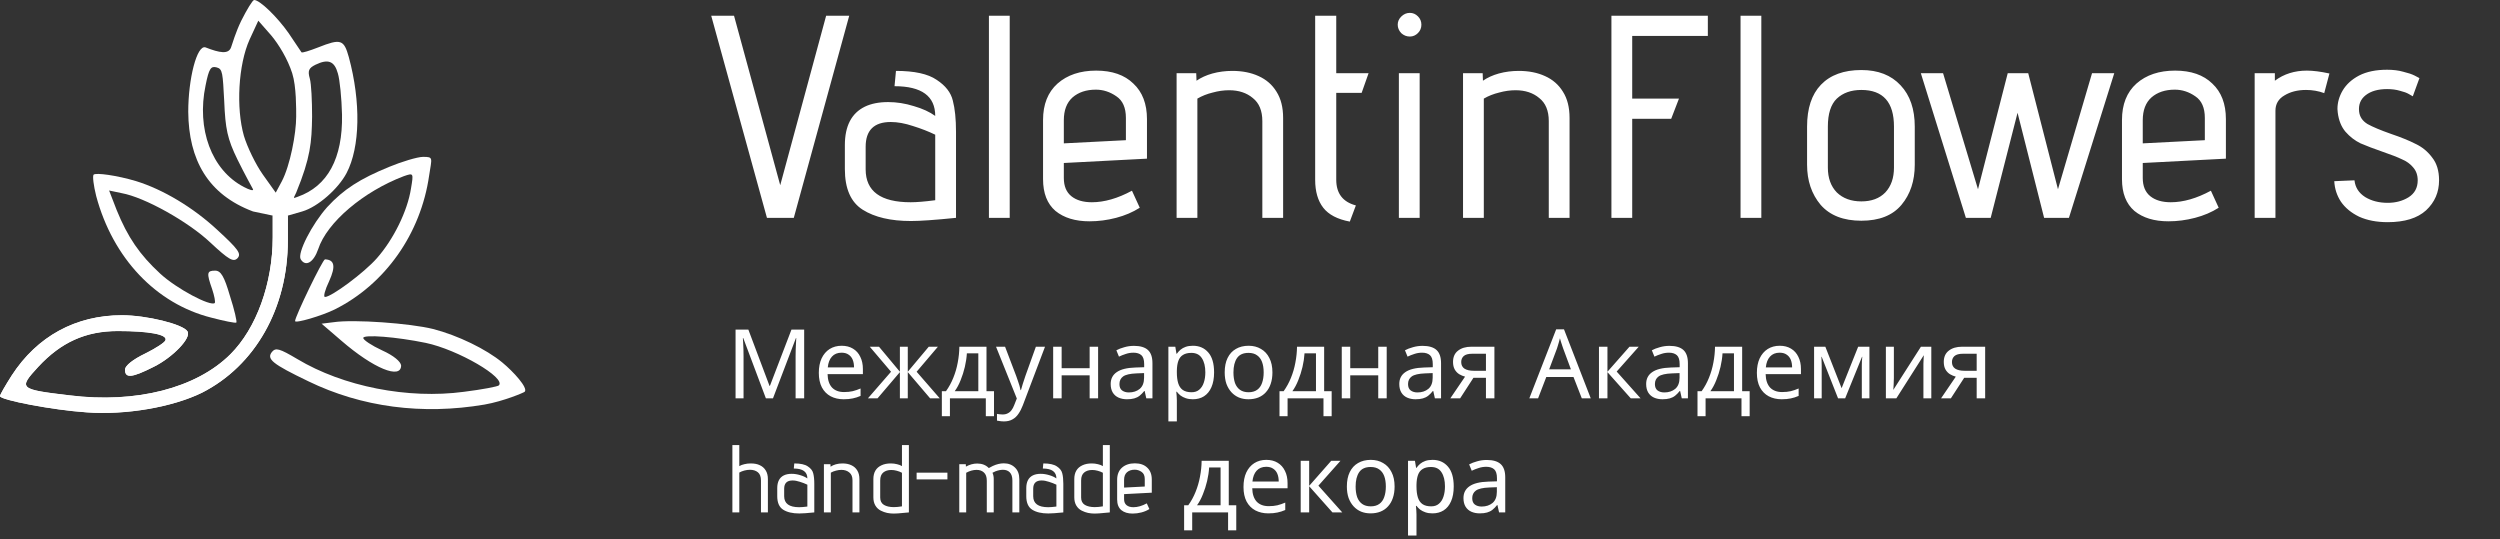
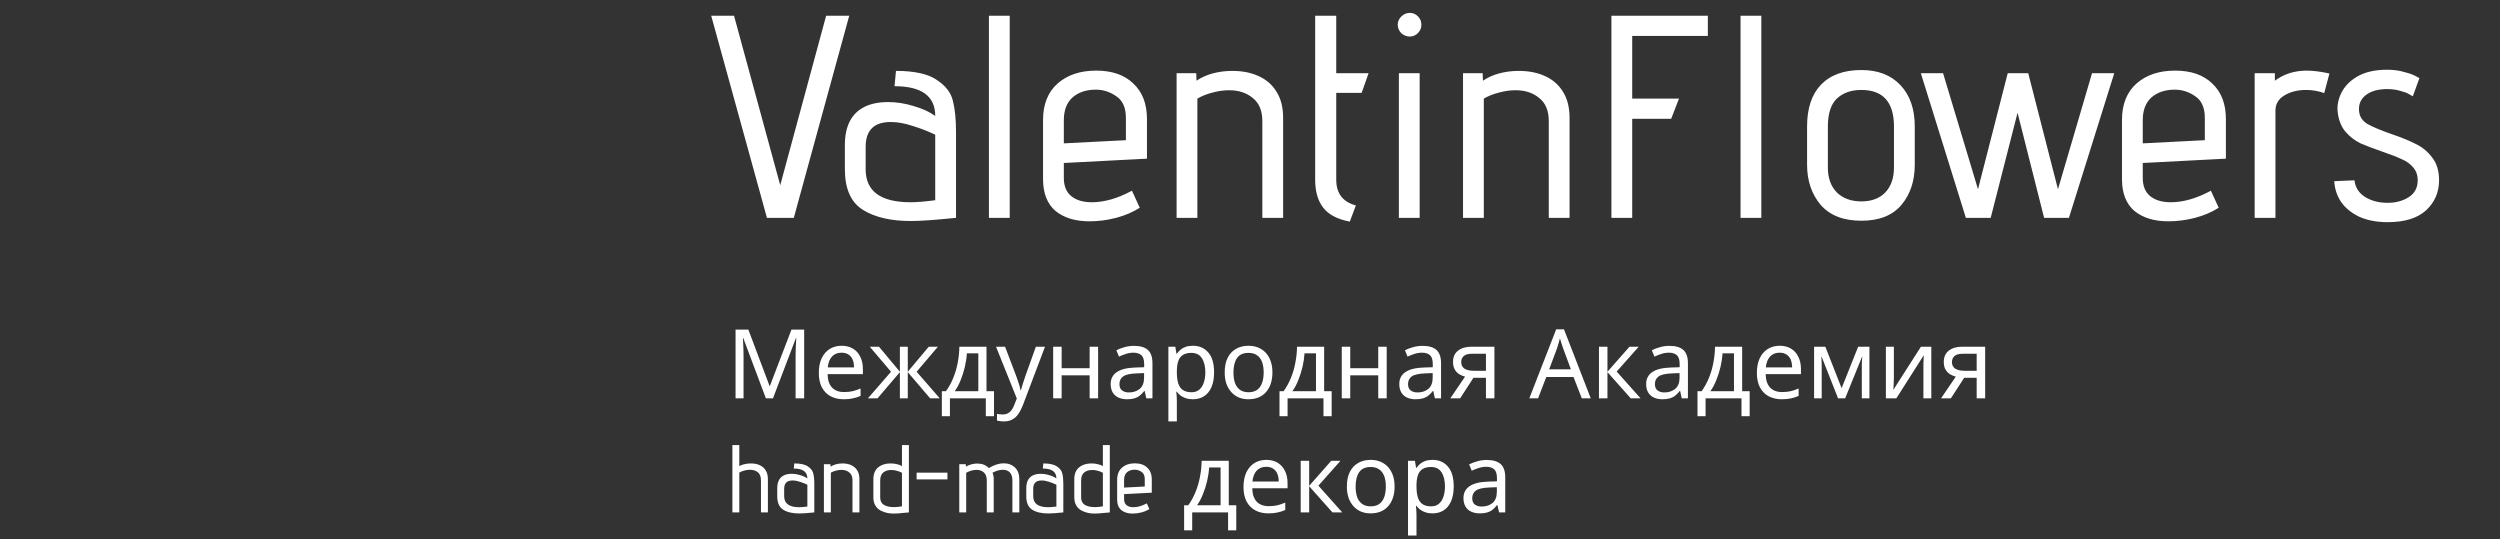
<svg xmlns="http://www.w3.org/2000/svg" width="241" height="52" viewBox="0 0 241 52" fill="none">
  <rect x="0" y="0" width="241" height="52" fill="#333333" stroke="none" />
  <path d="M68.562 1.519H70.761L75.214 17.855L79.639 1.519H81.865L76.522 21H73.933L68.562 1.519ZM92.159 21C90.156 21.204 88.709 21.306 87.818 21.306C85.87 21.306 84.321 20.944 83.171 20.221C82.02 19.497 81.445 18.189 81.445 16.297V13.987C81.445 12.15 82.085 10.916 83.365 10.286C83.978 9.989 84.729 9.84 85.62 9.84C86.436 9.84 87.261 9.97 88.096 10.23C88.931 10.471 89.618 10.786 90.156 11.176C90.156 9.265 88.848 8.31 86.232 8.31L86.371 6.835C88.152 6.835 89.46 7.122 90.295 7.697C91.148 8.254 91.668 8.922 91.853 9.701C92.058 10.48 92.159 11.482 92.159 12.707V21ZM90.156 12.985C89.506 12.67 88.792 12.391 88.013 12.15C87.234 11.89 86.519 11.761 85.87 11.761C84.256 11.761 83.449 12.558 83.449 14.154V16.325C83.449 18.44 84.896 19.497 87.79 19.497C88.365 19.497 89.154 19.432 90.156 19.302V12.985ZM95.332 1.519H97.336V21H95.332V1.519ZM109.873 20.026C109.205 20.453 108.444 20.777 107.591 21C106.737 21.223 105.884 21.334 105.03 21.334C103.657 21.334 102.563 21 101.746 20.332C100.949 19.646 100.55 18.625 100.55 17.271V11.566C100.55 10.063 101.013 8.894 101.941 8.059C102.887 7.224 104.13 6.807 105.67 6.807C107.21 6.807 108.407 7.224 109.26 8.059C110.132 8.875 110.568 10.016 110.568 11.482V15.295L102.553 15.712V17.16C102.553 17.939 102.795 18.523 103.277 18.913C103.759 19.302 104.418 19.497 105.253 19.497C106.459 19.497 107.748 19.126 109.121 18.384L109.873 20.026ZM108.537 11.371C108.537 10.387 108.231 9.692 107.618 9.284C107.006 8.857 106.348 8.643 105.643 8.643C104.715 8.643 103.963 8.894 103.388 9.395C102.832 9.896 102.553 10.629 102.553 11.594V13.82L108.537 13.514V11.371ZM121.689 11.677C121.689 10.675 121.383 9.933 120.771 9.451C120.177 8.95 119.416 8.699 118.489 8.699C117.969 8.699 117.44 8.773 116.902 8.922C116.364 9.052 115.873 9.246 115.427 9.506V21H113.424V7.057H115.316L115.344 7.781C115.771 7.484 116.281 7.252 116.875 7.085C117.487 6.918 118.127 6.835 118.795 6.835C119.76 6.835 120.604 7.002 121.327 7.335C122.069 7.669 122.645 8.17 123.053 8.838C123.479 9.506 123.693 10.35 123.693 11.371V21H121.689V11.677ZM130.122 21.362C128.934 21.139 128.081 20.694 127.561 20.026C127.042 19.358 126.782 18.458 126.782 17.326V1.519H128.814V7.057H131.931L131.263 8.95H128.814V17.326C128.814 18.644 129.444 19.469 130.706 19.803L130.122 21.362ZM135.909 3.523C135.593 3.523 135.315 3.411 135.074 3.189C134.851 2.948 134.74 2.679 134.74 2.382C134.74 2.085 134.851 1.825 135.074 1.603C135.315 1.361 135.593 1.241 135.909 1.241C136.206 1.241 136.466 1.352 136.688 1.575C136.911 1.797 137.022 2.066 137.022 2.382C137.022 2.697 136.911 2.966 136.688 3.189C136.466 3.411 136.206 3.523 135.909 3.523ZM134.851 7.057H136.855V21H134.851V7.057ZM149.302 11.677C149.302 10.675 148.996 9.933 148.383 9.451C147.79 8.95 147.029 8.699 146.101 8.699C145.582 8.699 145.053 8.773 144.515 8.922C143.977 9.052 143.485 9.246 143.04 9.506V21H141.036V7.057H142.929L142.956 7.781C143.383 7.484 143.893 7.252 144.487 7.085C145.099 6.918 145.739 6.835 146.407 6.835C147.372 6.835 148.216 7.002 148.94 7.335C149.682 7.669 150.257 8.17 150.665 8.838C151.092 9.506 151.305 10.35 151.305 11.371V21H149.302V11.677ZM155.341 1.519H164.636V3.467H157.345V9.506H161.853L161.102 11.454H157.345V21H155.341V1.519ZM167.788 1.519H169.792V21H167.788V1.519ZM184.583 15.879C184.583 17.438 184.156 18.727 183.302 19.748C182.449 20.768 181.16 21.278 179.434 21.278C177.709 21.278 176.401 20.768 175.51 19.748C174.638 18.709 174.202 17.419 174.202 15.879V12.206C174.202 10.443 174.647 9.098 175.538 8.17C176.447 7.224 177.746 6.751 179.434 6.751C181.048 6.751 182.31 7.243 183.219 8.226C184.128 9.191 184.583 10.517 184.583 12.206V15.879ZM182.579 12.206C182.579 9.849 181.531 8.671 179.434 8.671C178.451 8.671 177.662 8.95 177.069 9.506C176.493 10.063 176.206 10.963 176.206 12.206V16.158C176.206 17.16 176.493 17.957 177.069 18.551C177.662 19.126 178.451 19.414 179.434 19.414C180.417 19.414 181.187 19.126 181.744 18.551C182.301 17.957 182.579 17.16 182.579 16.158V12.206ZM194.492 10.87L191.903 21H189.51L185.169 7.057H187.312L190.679 18.245L193.545 7.057H195.521L198.388 18.245L201.672 7.057H203.815L199.445 21H197.052L194.492 10.87ZM213.882 20.026C213.214 20.453 212.453 20.777 211.6 21C210.746 21.223 209.893 21.334 209.039 21.334C207.666 21.334 206.572 21 205.755 20.332C204.958 19.646 204.559 18.625 204.559 17.271V11.566C204.559 10.063 205.023 8.894 205.95 8.059C206.896 7.224 208.139 6.807 209.679 6.807C211.219 6.807 212.416 7.224 213.269 8.059C214.141 8.875 214.577 10.016 214.577 11.482V15.295L206.562 15.712V17.16C206.562 17.939 206.804 18.523 207.286 18.913C207.768 19.302 208.427 19.497 209.262 19.497C210.468 19.497 211.757 19.126 213.13 18.384L213.882 20.026ZM212.546 11.371C212.546 10.387 212.24 9.692 211.628 9.284C211.015 8.857 210.357 8.643 209.652 8.643C208.724 8.643 207.972 8.894 207.397 9.395C206.841 9.896 206.562 10.629 206.562 11.594V13.82L212.546 13.514V11.371ZM217.349 7.057H219.297V7.781C220.169 7.131 221.199 6.807 222.386 6.807C222.98 6.807 223.704 6.899 224.557 7.085L224.056 8.977C223.5 8.773 222.915 8.671 222.303 8.671C221.487 8.671 220.791 8.848 220.216 9.2C219.641 9.534 219.353 10.026 219.353 10.675V21H217.349V7.057ZM226.972 17.382C227.046 18.069 227.39 18.607 228.002 18.996C228.614 19.367 229.338 19.553 230.173 19.553C230.933 19.553 231.601 19.377 232.176 19.024C232.77 18.653 233.067 18.106 233.067 17.382C233.067 16.881 232.919 16.464 232.622 16.13C232.343 15.796 231.982 15.536 231.536 15.351C231.11 15.146 230.516 14.915 229.755 14.655C228.846 14.339 228.113 14.061 227.557 13.82C227.019 13.56 226.536 13.189 226.11 12.707C225.701 12.224 225.451 11.603 225.358 10.842L225.33 10.508C225.33 9.896 225.497 9.302 225.831 8.727C226.184 8.133 226.713 7.651 227.418 7.28C228.141 6.909 229.041 6.723 230.117 6.723C230.711 6.723 231.23 6.788 231.676 6.918C232.139 7.029 232.501 7.15 232.761 7.28C233.021 7.41 233.178 7.493 233.234 7.53L232.594 9.284C232.538 9.246 232.408 9.172 232.204 9.061C232.019 8.95 231.74 8.848 231.369 8.755C230.998 8.643 230.581 8.588 230.117 8.588C229.245 8.588 228.559 8.783 228.058 9.172C227.557 9.562 227.343 10.091 227.418 10.759C227.473 11.259 227.742 11.658 228.225 11.955C228.726 12.234 229.477 12.549 230.479 12.902C231.462 13.235 232.26 13.56 232.872 13.876C233.503 14.172 234.032 14.608 234.459 15.184C234.904 15.74 235.126 16.473 235.126 17.382C235.126 18.532 234.709 19.497 233.874 20.276C233.039 21.037 231.805 21.417 230.173 21.417C229.115 21.417 228.197 21.241 227.418 20.889C226.657 20.518 226.072 20.035 225.664 19.442C225.275 18.848 225.061 18.189 225.024 17.466L226.972 17.382Z" fill="white" />
  <path d="M73.83 38.397L71.65 32.589H71.613C71.625 32.713 71.634 32.871 71.641 33.062C71.653 33.254 71.662 33.464 71.668 33.693C71.674 33.916 71.678 34.145 71.678 34.38V38.397H70.908V31.773H72.141L74.182 37.2H74.219L76.297 31.773H77.522V38.397H76.696V34.324C76.696 34.108 76.699 33.894 76.706 33.684C76.712 33.468 76.721 33.267 76.733 33.081C76.746 32.889 76.755 32.728 76.761 32.599H76.724L74.516 38.397H73.83ZM81.133 33.331C81.559 33.331 81.924 33.424 82.227 33.61C82.537 33.795 82.772 34.058 82.932 34.398C83.099 34.732 83.183 35.125 83.183 35.576V36.068H79.778C79.791 36.631 79.933 37.061 80.205 37.358C80.483 37.648 80.87 37.794 81.365 37.794C81.68 37.794 81.958 37.766 82.199 37.71C82.447 37.648 82.7 37.562 82.96 37.45V38.165C82.707 38.276 82.456 38.356 82.209 38.406C81.961 38.461 81.668 38.489 81.327 38.489C80.857 38.489 80.44 38.393 80.075 38.202C79.716 38.01 79.435 37.725 79.231 37.348C79.033 36.965 78.934 36.498 78.934 35.947C78.934 35.403 79.024 34.936 79.203 34.547C79.389 34.157 79.645 33.857 79.973 33.647C80.307 33.437 80.694 33.331 81.133 33.331ZM81.123 33.999C80.734 33.999 80.424 34.126 80.196 34.38C79.973 34.627 79.84 34.973 79.797 35.419H82.329C82.329 35.134 82.286 34.887 82.199 34.676C82.113 34.466 81.98 34.302 81.8 34.185C81.627 34.061 81.402 33.999 81.123 33.999ZM90.413 33.424L88.363 35.836L90.59 38.397H89.662L87.51 35.873V38.397H86.749V35.873L84.597 38.397H83.669L85.896 35.836L83.846 33.424H84.736L86.749 35.836V33.424H87.51V35.836L89.532 33.424H90.413ZM95.098 33.424V37.71H95.822V40.122H95.033V38.397H91.573V40.122H90.794V37.71H91.193C91.477 37.314 91.712 36.884 91.898 36.421C92.09 35.95 92.232 35.462 92.325 34.955C92.423 34.441 92.476 33.931 92.482 33.424H95.098ZM93.206 34.064C93.181 34.485 93.116 34.921 93.011 35.372C92.906 35.818 92.77 36.244 92.603 36.653C92.442 37.061 92.253 37.413 92.037 37.71H94.31V34.064H93.206ZM96.017 33.424H96.889L97.965 36.254C98.027 36.421 98.083 36.581 98.132 36.736C98.188 36.891 98.237 37.042 98.281 37.191C98.324 37.333 98.358 37.472 98.383 37.608H98.42C98.457 37.453 98.516 37.252 98.596 37.005C98.676 36.751 98.76 36.498 98.847 36.244L99.858 33.424H100.739L98.596 39.083C98.478 39.392 98.339 39.661 98.179 39.89C98.024 40.125 97.832 40.304 97.603 40.428C97.381 40.558 97.109 40.623 96.787 40.623C96.639 40.623 96.509 40.614 96.397 40.595C96.286 40.583 96.19 40.567 96.11 40.549V39.899C96.178 39.912 96.258 39.924 96.351 39.936C96.45 39.949 96.552 39.955 96.657 39.955C96.849 39.955 97.013 39.918 97.149 39.844C97.291 39.776 97.412 39.674 97.511 39.538C97.61 39.408 97.693 39.253 97.761 39.074L98.021 38.415L96.017 33.424ZM102.342 33.424V35.493H105.041V33.424H105.857V38.397H105.041V36.179H102.342V38.397H101.525V33.424H102.342ZM109.315 33.341C109.921 33.341 110.369 33.474 110.66 33.74C110.951 34.005 111.096 34.429 111.096 35.011V38.397H110.502L110.345 37.691H110.308C110.165 37.871 110.017 38.022 109.862 38.146C109.714 38.264 109.541 38.35 109.343 38.406C109.151 38.461 108.916 38.489 108.638 38.489C108.341 38.489 108.072 38.437 107.831 38.331C107.596 38.226 107.41 38.066 107.274 37.849C107.138 37.627 107.07 37.348 107.07 37.014C107.07 36.52 107.265 36.139 107.655 35.873C108.044 35.601 108.644 35.453 109.454 35.428L110.298 35.4V35.103C110.298 34.689 110.209 34.401 110.029 34.24C109.85 34.08 109.596 33.999 109.269 33.999C109.009 33.999 108.762 34.039 108.527 34.12C108.292 34.194 108.072 34.281 107.868 34.38L107.617 33.767C107.834 33.65 108.091 33.551 108.387 33.471C108.684 33.384 108.993 33.341 109.315 33.341ZM109.556 35.994C108.938 36.019 108.508 36.117 108.267 36.291C108.032 36.464 107.914 36.708 107.914 37.023C107.914 37.302 107.998 37.506 108.165 37.636C108.338 37.766 108.557 37.831 108.823 37.831C109.244 37.831 109.593 37.716 109.872 37.487C110.15 37.252 110.289 36.894 110.289 36.411V35.966L109.556 35.994ZM114.997 33.331C115.61 33.331 116.101 33.545 116.472 33.971C116.85 34.398 117.038 35.041 117.038 35.901C117.038 36.464 116.952 36.94 116.779 37.33C116.612 37.713 116.373 38.004 116.064 38.202C115.761 38.393 115.403 38.489 114.988 38.489C114.735 38.489 114.509 38.455 114.311 38.387C114.113 38.319 113.943 38.233 113.801 38.127C113.665 38.016 113.547 37.895 113.448 37.766H113.393C113.405 37.871 113.417 38.004 113.43 38.165C113.442 38.325 113.448 38.465 113.448 38.582V40.623H112.632V33.424H113.3L113.411 34.101H113.448C113.547 33.959 113.665 33.829 113.801 33.712C113.943 33.594 114.11 33.502 114.302 33.434C114.5 33.365 114.731 33.331 114.997 33.331ZM114.849 34.018C114.515 34.018 114.246 34.083 114.042 34.213C113.838 34.336 113.689 34.525 113.597 34.779C113.504 35.032 113.454 35.354 113.448 35.743V35.901C113.448 36.309 113.492 36.656 113.578 36.94C113.665 37.224 113.81 37.441 114.014 37.589C114.224 37.738 114.509 37.812 114.868 37.812C115.171 37.812 115.418 37.729 115.61 37.562C115.808 37.395 115.953 37.169 116.046 36.884C116.145 36.594 116.194 36.263 116.194 35.892C116.194 35.323 116.083 34.868 115.86 34.528C115.644 34.188 115.307 34.018 114.849 34.018ZM122.662 35.901C122.662 36.315 122.606 36.683 122.495 37.005C122.39 37.32 122.235 37.589 122.031 37.812C121.833 38.035 121.589 38.205 121.298 38.322C121.014 38.434 120.695 38.489 120.343 38.489C120.015 38.489 119.712 38.434 119.434 38.322C119.156 38.205 118.914 38.035 118.71 37.812C118.506 37.589 118.345 37.32 118.228 37.005C118.117 36.683 118.061 36.315 118.061 35.901C118.061 35.351 118.154 34.887 118.339 34.51C118.525 34.126 118.791 33.836 119.137 33.638C119.483 33.434 119.895 33.331 120.371 33.331C120.822 33.331 121.218 33.434 121.558 33.638C121.905 33.836 122.174 34.126 122.365 34.51C122.563 34.887 122.662 35.351 122.662 35.901ZM118.905 35.901C118.905 36.291 118.955 36.631 119.053 36.922C119.159 37.206 119.319 37.425 119.536 37.58C119.752 37.735 120.028 37.812 120.362 37.812C120.695 37.812 120.971 37.735 121.187 37.58C121.404 37.425 121.561 37.206 121.66 36.922C121.765 36.631 121.818 36.291 121.818 35.901C121.818 35.505 121.765 35.168 121.66 34.89C121.555 34.612 121.394 34.398 121.178 34.25C120.968 34.095 120.692 34.018 120.352 34.018C119.845 34.018 119.477 34.185 119.248 34.519C119.019 34.853 118.905 35.313 118.905 35.901ZM127.648 33.424V37.71H128.372V40.122H127.583V38.397H124.123V40.122H123.344V37.71H123.743C124.027 37.314 124.262 36.884 124.448 36.421C124.639 35.95 124.782 35.462 124.874 34.955C124.973 34.441 125.026 33.931 125.032 33.424H127.648ZM125.756 34.064C125.731 34.485 125.666 34.921 125.561 35.372C125.456 35.818 125.32 36.244 125.153 36.653C124.992 37.061 124.803 37.413 124.587 37.71H126.86V34.064H125.756ZM130.163 33.424V35.493H132.862V33.424H133.678V38.397H132.862V36.179H130.163V38.397H129.346V33.424H130.163ZM137.136 33.341C137.742 33.341 138.19 33.474 138.481 33.74C138.772 34.005 138.917 34.429 138.917 35.011V38.397H138.323L138.166 37.691H138.129C137.986 37.871 137.838 38.022 137.683 38.146C137.535 38.264 137.362 38.35 137.164 38.406C136.972 38.461 136.737 38.489 136.459 38.489C136.162 38.489 135.893 38.437 135.652 38.331C135.417 38.226 135.231 38.066 135.095 37.849C134.959 37.627 134.891 37.348 134.891 37.014C134.891 36.52 135.086 36.139 135.475 35.873C135.865 35.601 136.465 35.453 137.275 35.428L138.119 35.4V35.103C138.119 34.689 138.03 34.401 137.85 34.24C137.671 34.08 137.417 33.999 137.09 33.999C136.83 33.999 136.582 34.039 136.347 34.12C136.112 34.194 135.893 34.281 135.689 34.38L135.438 33.767C135.655 33.65 135.911 33.551 136.208 33.471C136.505 33.384 136.814 33.341 137.136 33.341ZM137.377 35.994C136.759 36.019 136.329 36.117 136.088 36.291C135.853 36.464 135.735 36.708 135.735 37.023C135.735 37.302 135.819 37.506 135.986 37.636C136.159 37.766 136.378 37.831 136.644 37.831C137.065 37.831 137.414 37.716 137.693 37.487C137.971 37.252 138.11 36.894 138.11 36.411V35.966L137.377 35.994ZM140.759 38.397H139.813L141.232 36.309C141.04 36.26 140.855 36.182 140.675 36.077C140.496 35.966 140.351 35.815 140.239 35.623C140.128 35.425 140.072 35.181 140.072 34.89C140.072 34.414 140.233 34.052 140.555 33.804C140.876 33.551 141.303 33.424 141.835 33.424H144.061V38.397H143.245V36.421H142.039L140.759 38.397ZM140.861 34.899C140.861 35.184 140.966 35.397 141.176 35.539C141.393 35.675 141.693 35.743 142.076 35.743H143.245V34.101H141.918C141.541 34.101 141.269 34.176 141.102 34.324C140.941 34.472 140.861 34.664 140.861 34.899ZM152.484 38.397L151.686 36.346H149.061L148.272 38.397H147.428L150.016 31.745H150.768L153.347 38.397H152.484ZM150.693 33.6C150.675 33.551 150.644 33.461 150.601 33.331C150.557 33.202 150.514 33.069 150.471 32.932C150.434 32.79 150.403 32.682 150.378 32.608C150.347 32.731 150.313 32.858 150.276 32.988C150.245 33.112 150.211 33.226 150.174 33.331C150.143 33.437 150.115 33.526 150.09 33.6L149.339 35.604H151.436L150.693 33.6ZM157.082 33.424H157.973L155.848 35.818L158.149 38.397H157.203L154.958 35.873V38.397H154.141V33.424H154.958V35.836L157.082 33.424ZM160.935 33.341C161.541 33.341 161.989 33.474 162.28 33.74C162.57 34.005 162.716 34.429 162.716 35.011V38.397H162.122L161.964 37.691H161.927C161.785 37.871 161.636 38.022 161.482 38.146C161.333 38.264 161.16 38.35 160.962 38.406C160.771 38.461 160.536 38.489 160.257 38.489C159.961 38.489 159.691 38.437 159.45 38.331C159.215 38.226 159.03 38.066 158.894 37.849C158.758 37.627 158.69 37.348 158.69 37.014C158.69 36.52 158.884 36.139 159.274 35.873C159.664 35.601 160.264 35.453 161.074 35.428L161.918 35.4V35.103C161.918 34.689 161.828 34.401 161.649 34.24C161.47 34.08 161.216 33.999 160.888 33.999C160.628 33.999 160.381 34.039 160.146 34.12C159.911 34.194 159.691 34.281 159.487 34.38L159.237 33.767C159.453 33.65 159.71 33.551 160.007 33.471C160.304 33.384 160.613 33.341 160.935 33.341ZM161.176 35.994C160.557 36.019 160.127 36.117 159.886 36.291C159.651 36.464 159.534 36.708 159.534 37.023C159.534 37.302 159.617 37.506 159.784 37.636C159.957 37.766 160.177 37.831 160.443 37.831C160.863 37.831 161.213 37.716 161.491 37.487C161.769 37.252 161.909 36.894 161.909 36.411V35.966L161.176 35.994ZM167.944 33.424V37.71H168.667V40.122H167.879V38.397H164.418V40.122H163.639V37.71H164.038C164.323 37.314 164.558 36.884 164.743 36.421C164.935 35.95 165.077 35.462 165.17 34.955C165.269 34.441 165.321 33.931 165.327 33.424H167.944ZM166.051 34.064C166.026 34.485 165.961 34.921 165.856 35.372C165.751 35.818 165.615 36.244 165.448 36.653C165.287 37.061 165.099 37.413 164.882 37.71H167.155V34.064H166.051ZM171.562 33.331C171.989 33.331 172.354 33.424 172.657 33.61C172.966 33.795 173.201 34.058 173.362 34.398C173.529 34.732 173.612 35.125 173.612 35.576V36.068H170.208C170.22 36.631 170.362 37.061 170.634 37.358C170.913 37.648 171.299 37.794 171.794 37.794C172.109 37.794 172.388 37.766 172.629 37.71C172.876 37.648 173.13 37.562 173.389 37.45V38.165C173.136 38.276 172.885 38.356 172.638 38.406C172.391 38.461 172.097 38.489 171.757 38.489C171.287 38.489 170.869 38.393 170.504 38.202C170.146 38.01 169.864 37.725 169.66 37.348C169.462 36.965 169.363 36.498 169.363 35.947C169.363 35.403 169.453 34.936 169.632 34.547C169.818 34.157 170.075 33.857 170.402 33.647C170.736 33.437 171.123 33.331 171.562 33.331ZM171.553 33.999C171.163 33.999 170.854 34.126 170.625 34.38C170.402 34.627 170.269 34.973 170.226 35.419H172.759C172.759 35.134 172.715 34.887 172.629 34.676C172.542 34.466 172.409 34.302 172.23 34.185C172.057 34.061 171.831 33.999 171.553 33.999ZM180.212 33.424V38.397H179.479V35.224C179.479 35.094 179.482 34.958 179.488 34.816C179.501 34.673 179.513 34.534 179.525 34.398H179.498L177.874 38.397H177.188L175.611 34.398H175.583C175.595 34.534 175.601 34.673 175.601 34.816C175.608 34.958 175.611 35.103 175.611 35.252V38.397H174.878V33.424H175.963L177.531 37.422L179.127 33.424H180.212ZM182.569 36.458C182.569 36.513 182.566 36.594 182.56 36.699C182.56 36.798 182.557 36.906 182.551 37.023C182.544 37.135 182.538 37.243 182.532 37.348C182.526 37.447 182.52 37.528 182.513 37.589L185.176 33.424H186.178V38.397H185.417V35.465C185.417 35.366 185.417 35.236 185.417 35.075C185.423 34.915 185.429 34.757 185.436 34.602C185.442 34.441 185.448 34.321 185.454 34.24L182.81 38.397H181.799V33.424H182.569V36.458ZM188.066 38.397H187.12L188.539 36.309C188.348 36.26 188.162 36.182 187.983 36.077C187.803 35.966 187.658 35.815 187.547 35.623C187.435 35.425 187.38 35.181 187.38 34.89C187.38 34.414 187.541 34.052 187.862 33.804C188.184 33.551 188.61 33.424 189.142 33.424H191.369V38.397H190.552V36.421H189.346L188.066 38.397ZM188.168 34.899C188.168 35.184 188.273 35.397 188.484 35.539C188.7 35.675 189 35.743 189.384 35.743H190.552V34.101H189.226C188.849 34.101 188.576 34.176 188.409 34.324C188.249 34.472 188.168 34.664 188.168 34.899ZM73.357 46.317C73.357 45.952 73.258 45.689 73.06 45.528C72.862 45.367 72.608 45.287 72.299 45.287C72.12 45.287 71.937 45.312 71.752 45.361C71.566 45.411 71.406 45.476 71.269 45.556V49.397H70.602V42.903H71.269V44.934C71.399 44.854 71.56 44.792 71.752 44.749C71.95 44.699 72.154 44.675 72.364 44.675C72.717 44.675 73.007 44.73 73.236 44.842C73.484 44.953 73.675 45.12 73.811 45.343C73.954 45.565 74.025 45.847 74.025 46.187V49.397H73.357V46.317ZM78.498 49.397C77.83 49.465 77.347 49.498 77.05 49.498C76.401 49.498 75.885 49.378 75.501 49.137C75.118 48.895 74.926 48.459 74.926 47.829V47.059C74.926 46.447 75.139 46.035 75.566 45.825C75.77 45.726 76.021 45.676 76.317 45.676C76.59 45.676 76.865 45.72 77.143 45.806C77.421 45.887 77.65 45.992 77.83 46.122C77.83 45.485 77.394 45.166 76.522 45.166L76.568 44.675C77.162 44.675 77.598 44.77 77.876 44.962C78.16 45.148 78.334 45.37 78.395 45.63C78.463 45.89 78.498 46.224 78.498 46.632V49.397ZM77.83 46.725C77.613 46.62 77.375 46.527 77.115 46.447C76.856 46.36 76.617 46.317 76.401 46.317C75.863 46.317 75.594 46.583 75.594 47.114V47.838C75.594 48.543 76.076 48.895 77.041 48.895C77.233 48.895 77.496 48.874 77.83 48.831V46.725ZM82.18 46.289C82.18 45.955 82.078 45.708 81.874 45.547C81.676 45.38 81.423 45.296 81.114 45.296C80.94 45.296 80.764 45.321 80.585 45.37C80.405 45.414 80.242 45.479 80.093 45.565V49.397H79.425V44.749H80.056L80.065 44.99C80.207 44.891 80.378 44.814 80.576 44.758C80.78 44.703 80.993 44.675 81.216 44.675C81.537 44.675 81.819 44.73 82.06 44.842C82.307 44.953 82.499 45.12 82.635 45.343C82.777 45.565 82.848 45.847 82.848 46.187V49.397H82.18V46.289ZM84.193 46.187C84.193 45.537 84.456 45.092 84.982 44.851C85.236 44.733 85.532 44.675 85.873 44.675C86.083 44.675 86.284 44.699 86.475 44.749C86.667 44.792 86.825 44.854 86.949 44.934V42.903H87.617V49.397L87.106 49.443C86.704 49.486 86.389 49.508 86.16 49.508C85.931 49.508 85.715 49.486 85.511 49.443C85.313 49.4 85.115 49.328 84.917 49.23C84.694 49.118 84.518 48.954 84.388 48.738C84.258 48.521 84.193 48.255 84.193 47.94V46.187ZM86.949 45.575C86.8 45.494 86.633 45.429 86.448 45.38C86.268 45.33 86.092 45.306 85.919 45.306C85.603 45.306 85.347 45.386 85.149 45.547C84.951 45.708 84.852 45.964 84.852 46.317V47.968C84.852 48.289 84.973 48.525 85.214 48.673C85.455 48.815 85.773 48.886 86.169 48.886C86.404 48.886 86.664 48.861 86.949 48.812V45.575ZM88.362 45.565H91.331V46.215H88.362V45.565ZM97.594 46.326C97.594 45.967 97.511 45.704 97.344 45.537C97.183 45.37 96.963 45.287 96.685 45.287C96.469 45.287 96.228 45.336 95.962 45.435L95.674 45.575C95.754 45.748 95.795 45.943 95.795 46.159V49.397H95.127V46.335C95.127 45.977 95.034 45.714 94.848 45.547C94.669 45.38 94.434 45.296 94.143 45.296C93.816 45.296 93.482 45.389 93.141 45.575V49.397H92.474V44.749H93.104L93.114 44.981C93.472 44.783 93.837 44.684 94.208 44.684C94.666 44.684 95.037 44.829 95.322 45.12C95.408 45.071 95.538 45.002 95.711 44.916C96.076 44.749 96.428 44.665 96.769 44.665C97.208 44.665 97.566 44.801 97.845 45.074C98.123 45.34 98.262 45.711 98.262 46.187V49.397H97.594V46.326ZM102.504 49.397C101.837 49.465 101.354 49.498 101.057 49.498C100.408 49.498 99.891 49.378 99.508 49.137C99.125 48.895 98.933 48.459 98.933 47.829V47.059C98.933 46.447 99.146 46.035 99.573 45.825C99.777 45.726 100.028 45.676 100.324 45.676C100.597 45.676 100.872 45.72 101.15 45.806C101.428 45.887 101.657 45.992 101.837 46.122C101.837 45.485 101.401 45.166 100.529 45.166L100.575 44.675C101.169 44.675 101.605 44.77 101.883 44.962C102.167 45.148 102.341 45.37 102.402 45.63C102.47 45.89 102.504 46.224 102.504 46.632V49.397ZM101.837 46.725C101.62 46.62 101.382 46.527 101.122 46.447C100.862 46.36 100.624 46.317 100.408 46.317C99.87 46.317 99.601 46.583 99.601 47.114V47.838C99.601 48.543 100.083 48.895 101.048 48.895C101.24 48.895 101.503 48.874 101.837 48.831V46.725ZM103.562 46.187C103.562 45.537 103.825 45.092 104.351 44.851C104.604 44.733 104.901 44.675 105.241 44.675C105.451 44.675 105.652 44.699 105.844 44.749C106.036 44.792 106.194 44.854 106.317 44.934V42.903H106.985V49.397L106.475 49.443C106.073 49.486 105.758 49.508 105.529 49.508C105.3 49.508 105.083 49.486 104.879 49.443C104.681 49.4 104.484 49.328 104.286 49.23C104.063 49.118 103.887 48.954 103.757 48.738C103.627 48.521 103.562 48.255 103.562 47.94V46.187ZM106.317 45.575C106.169 45.494 106.002 45.429 105.816 45.38C105.637 45.33 105.461 45.306 105.288 45.306C104.972 45.306 104.715 45.386 104.518 45.547C104.32 45.708 104.221 45.964 104.221 46.317V47.968C104.221 48.289 104.341 48.525 104.582 48.673C104.824 48.815 105.142 48.886 105.538 48.886C105.773 48.886 106.033 48.861 106.317 48.812V45.575ZM110.8 49.072C110.578 49.214 110.324 49.322 110.04 49.397C109.755 49.471 109.471 49.508 109.186 49.508C108.729 49.508 108.364 49.397 108.092 49.174C107.826 48.945 107.693 48.605 107.693 48.153V46.252C107.693 45.751 107.847 45.361 108.157 45.083C108.472 44.804 108.886 44.665 109.4 44.665C109.913 44.665 110.312 44.804 110.596 45.083C110.887 45.355 111.032 45.735 111.032 46.224V47.495L108.361 47.634V48.116C108.361 48.376 108.441 48.571 108.602 48.701C108.763 48.831 108.982 48.895 109.261 48.895C109.663 48.895 110.092 48.772 110.55 48.525L110.8 49.072ZM110.355 46.187C110.355 45.859 110.253 45.627 110.049 45.491C109.845 45.349 109.625 45.278 109.39 45.278C109.081 45.278 108.831 45.361 108.639 45.528C108.453 45.695 108.361 45.939 108.361 46.261V47.003L110.355 46.901V46.187ZM118.453 44.424V48.71H119.176V51.122H118.388V49.397H114.928V51.122H114.149V48.71H114.547C114.832 48.314 115.067 47.884 115.252 47.421C115.444 46.95 115.586 46.462 115.679 45.955C115.778 45.441 115.831 44.931 115.837 44.424H118.453ZM116.56 45.064C116.536 45.485 116.471 45.921 116.366 46.372C116.261 46.818 116.124 47.244 115.957 47.653C115.797 48.061 115.608 48.413 115.392 48.71H117.664V45.064H116.56ZM122.071 44.331C122.498 44.331 122.863 44.424 123.166 44.61C123.475 44.795 123.71 45.058 123.871 45.398C124.038 45.732 124.121 46.125 124.121 46.576V47.068H120.717C120.729 47.631 120.872 48.061 121.144 48.358C121.422 48.648 121.808 48.794 122.303 48.794C122.619 48.794 122.897 48.766 123.138 48.71C123.385 48.648 123.639 48.562 123.899 48.45V49.165C123.645 49.276 123.395 49.356 123.147 49.406C122.9 49.461 122.606 49.489 122.266 49.489C121.796 49.489 121.379 49.393 121.014 49.202C120.655 49.01 120.374 48.725 120.17 48.348C119.972 47.965 119.873 47.498 119.873 46.947C119.873 46.403 119.962 45.936 120.142 45.547C120.327 45.157 120.584 44.857 120.912 44.647C121.246 44.437 121.632 44.331 122.071 44.331ZM122.062 44.999C121.672 44.999 121.363 45.126 121.134 45.38C120.912 45.627 120.779 45.973 120.735 46.419H123.268C123.268 46.134 123.225 45.887 123.138 45.676C123.052 45.466 122.919 45.302 122.739 45.185C122.566 45.061 122.34 44.999 122.062 44.999ZM128.328 44.424H129.219L127.094 46.818L129.395 49.397H128.449L126.204 46.873V49.397H125.387V44.424H126.204V46.836L128.328 44.424ZM134.439 46.901C134.439 47.315 134.383 47.683 134.272 48.005C134.167 48.32 134.012 48.589 133.808 48.812C133.61 49.035 133.366 49.205 133.075 49.322C132.791 49.434 132.472 49.489 132.12 49.489C131.792 49.489 131.489 49.434 131.211 49.322C130.933 49.205 130.691 49.035 130.487 48.812C130.283 48.589 130.122 48.32 130.005 48.005C129.894 47.683 129.838 47.315 129.838 46.901C129.838 46.351 129.931 45.887 130.116 45.51C130.302 45.126 130.568 44.836 130.914 44.638C131.26 44.434 131.672 44.331 132.148 44.331C132.599 44.331 132.995 44.434 133.335 44.638C133.682 44.836 133.951 45.126 134.142 45.51C134.34 45.887 134.439 46.351 134.439 46.901ZM130.682 46.901C130.682 47.291 130.732 47.631 130.831 47.922C130.936 48.206 131.096 48.425 131.313 48.58C131.529 48.735 131.805 48.812 132.139 48.812C132.472 48.812 132.748 48.735 132.964 48.58C133.181 48.425 133.338 48.206 133.437 47.922C133.542 47.631 133.595 47.291 133.595 46.901C133.595 46.505 133.542 46.168 133.437 45.89C133.332 45.612 133.171 45.398 132.955 45.25C132.745 45.095 132.469 45.018 132.129 45.018C131.622 45.018 131.254 45.185 131.025 45.519C130.796 45.853 130.682 46.313 130.682 46.901ZM138.098 44.331C138.711 44.331 139.202 44.545 139.573 44.971C139.951 45.398 140.139 46.041 140.139 46.901C140.139 47.464 140.053 47.94 139.88 48.33C139.713 48.713 139.475 49.004 139.165 49.202C138.862 49.393 138.504 49.489 138.089 49.489C137.836 49.489 137.61 49.455 137.412 49.387C137.214 49.319 137.044 49.233 136.902 49.127C136.766 49.016 136.648 48.895 136.549 48.766H136.494C136.506 48.871 136.518 49.004 136.531 49.165C136.543 49.325 136.549 49.465 136.549 49.582V51.623H135.733V44.424H136.401L136.512 45.101H136.549C136.648 44.959 136.766 44.829 136.902 44.712C137.044 44.594 137.211 44.502 137.403 44.434C137.601 44.365 137.833 44.331 138.098 44.331ZM137.95 45.018C137.616 45.018 137.347 45.083 137.143 45.213C136.939 45.336 136.79 45.525 136.698 45.779C136.605 46.032 136.555 46.354 136.549 46.743V46.901C136.549 47.309 136.593 47.656 136.679 47.94C136.766 48.224 136.911 48.441 137.115 48.589C137.325 48.738 137.61 48.812 137.969 48.812C138.272 48.812 138.519 48.729 138.711 48.562C138.909 48.395 139.054 48.169 139.147 47.884C139.246 47.594 139.295 47.263 139.295 46.892C139.295 46.323 139.184 45.868 138.961 45.528C138.745 45.188 138.408 45.018 137.95 45.018ZM143.323 44.341C143.929 44.341 144.378 44.474 144.669 44.74C144.959 45.005 145.105 45.429 145.105 46.011V49.397H144.511L144.353 48.691H144.316C144.174 48.871 144.025 49.022 143.871 49.146C143.722 49.264 143.549 49.35 143.351 49.406C143.16 49.461 142.925 49.489 142.646 49.489C142.349 49.489 142.08 49.437 141.839 49.331C141.604 49.226 141.419 49.066 141.283 48.849C141.146 48.627 141.078 48.348 141.078 48.014C141.078 47.52 141.273 47.139 141.663 46.873C142.053 46.601 142.652 46.453 143.463 46.428L144.307 46.4V46.103C144.307 45.689 144.217 45.401 144.038 45.24C143.858 45.08 143.605 44.999 143.277 44.999C143.017 44.999 142.77 45.039 142.535 45.12C142.3 45.194 142.08 45.281 141.876 45.38L141.626 44.767C141.842 44.65 142.099 44.551 142.396 44.471C142.693 44.384 143.002 44.341 143.323 44.341ZM143.565 46.994C142.946 47.019 142.516 47.117 142.275 47.291C142.04 47.464 141.923 47.708 141.923 48.023C141.923 48.302 142.006 48.506 142.173 48.636C142.346 48.766 142.566 48.831 142.832 48.831C143.252 48.831 143.602 48.716 143.88 48.487C144.158 48.252 144.297 47.894 144.297 47.411V46.966L143.565 46.994Z" fill="white" />
  <g clip-path="url(#clip0_253_3)">
-     <path d="M23.258 1.995C22.711 3.119 22.386 4.257 22.273 4.57C22.027 5.249 21.181 5.104 19.817 4.57C18.977 4.28 18.147 7.617 18.147 10.773C18.183 15.415 20.045 18.752 24.39 20.384L26.289 20.784V22.887C26.289 27.312 24.719 31.665 22.2 34.167C18.913 37.432 13.108 38.919 6.718 38.121C1.826 37.541 1.753 37.468 3.688 35.364C5.878 33.007 8.252 31.919 11.355 31.919C14.349 31.919 16.138 32.245 15.956 32.789C15.919 33.007 15.007 33.587 13.984 34.095C12.779 34.675 12.086 35.256 12.049 35.618C12.049 36.489 12.67 36.453 14.824 35.364C16.65 34.458 18.475 32.572 18.074 31.955C17.672 31.266 14.13 30.395 11.757 30.395C7.302 30.395 3.578 32.426 1.132 36.199C0.511 37.178 0 38.048 0 38.194C0 38.556 5.075 39.536 8.325 39.753C12.122 40.043 16.65 39.245 19.461 37.867C24.609 35.256 27.749 29.706 27.749 23.177V20.784L29.137 20.384C30.634 19.949 32.605 18.208 33.409 16.685C34.723 14.182 34.796 9.83 33.628 5.513C33.153 3.809 32.861 3.7 30.67 4.57C29.831 4.897 29.137 5.114 29.064 5.042C29.027 4.969 28.443 4.135 27.822 3.192C26.727 1.632 25.047 0 24.5 0C24.354 0 23.806 0.907 23.258 1.995ZM28.173 7.073C28.575 8.343 28.552 10.519 28.552 11.244C28.552 12.876 27.968 15.959 27.165 17.483L26.581 18.571L25.34 16.83C24.646 15.851 23.843 14.189 23.514 13.101C22.747 10.417 22.966 6.239 24.062 3.809L24.901 1.995L26.143 3.41C26.873 4.28 27.735 5.695 28.173 7.073ZM32.569 7.073C32.752 7.653 32.934 9.467 32.971 11.063C33.044 15.27 31.583 17.954 28.699 18.97C28.151 19.188 28.333 19.079 28.552 18.571C29.939 15.198 30.05 13.711 30.086 11.244C30.086 9.757 30.013 8.089 29.867 7.581C29.648 6.819 29.758 6.565 30.415 6.239C31.62 5.658 32.24 5.876 32.569 7.073ZM21.615 9.757C21.725 12.405 21.912 13.379 22.897 15.387C23.591 16.802 24.317 18.099 24.39 18.244C24.463 18.426 24.062 18.317 23.514 18.027C20.374 16.395 18.941 12.409 19.817 8.237C20.146 6.569 20.339 6.353 20.887 6.498C21.471 6.643 21.469 7.073 21.615 9.757Z" fill="white" />
    <path d="M26.289 22.875V20.772H27.749V23.166C27.749 29.694 24.609 35.244 19.461 37.855C16.65 39.234 12.122 40.032 8.325 39.742C5.075 39.524 0 38.544 0 38.182C0 38.037 0.511 37.166 1.132 36.187C3.578 32.415 7.302 30.384 11.757 30.384C14.13 30.384 17.672 31.254 18.074 31.943C18.475 32.56 16.65 34.446 14.824 35.353C12.67 36.441 12.049 36.477 12.049 35.607C12.086 35.244 12.779 34.663 13.984 34.083C15.007 33.575 15.919 32.995 15.956 32.778C16.138 32.233 14.349 31.907 11.355 31.907C8.252 31.907 5.878 32.995 3.688 35.353C1.753 37.456 1.826 37.529 6.718 38.109C13.108 38.907 18.913 37.42 22.2 34.156C24.719 31.653 26.289 27.3 26.289 22.875Z" fill="white" />
    <path d="M37.536 16.078C34.688 17.239 33.118 18.255 31.548 19.959C30.087 21.591 28.627 24.421 28.992 25.001C29.467 25.763 30.233 25.291 30.672 24.022C31.511 21.446 35.017 18.472 38.923 16.985C39.873 16.659 39.873 16.659 39.617 18.182C39.288 20.322 37.938 23.078 36.331 24.892C35.126 26.27 31.95 28.628 31.329 28.628C31.146 28.628 31.329 27.939 31.73 27.105C32.388 25.654 32.242 25.037 31.329 25.001C31.11 25.001 28.444 30.514 28.444 30.949C28.444 31.203 31.037 30.442 32.278 29.825C37.134 27.395 40.566 22.535 41.37 16.913C41.625 15.208 41.807 15.122 40.785 15.122C40.237 15.122 38.668 15.607 37.536 16.078Z" fill="white" />
    <path d="M9.02 16.84C8.91 16.985 9.02 17.892 9.275 18.908C10.882 24.893 15.044 29.281 20.375 30.623C21.616 30.95 22.712 31.168 22.785 31.095C22.858 31.022 22.602 29.862 22.164 28.52C21.616 26.634 21.288 26.09 20.74 26.09C19.937 26.09 19.9 26.307 20.448 27.867C20.667 28.52 20.777 29.1 20.704 29.209C20.302 29.572 17.016 27.831 15.446 26.38C13.474 24.566 12.306 22.861 11.247 20.25L10.517 18.364L11.722 18.618C13.949 19.017 18.148 21.374 20.265 23.369C22.055 25.038 22.493 25.291 22.894 24.893C23.296 24.457 22.967 24.022 20.959 22.172C18.622 19.996 15.701 18.255 13.109 17.457C11.284 16.913 9.239 16.623 9.02 16.84Z" fill="white" />
    <path d="M32.169 31.059L31 31.204L32.899 32.836C36.002 35.52 38.668 36.608 38.668 35.23C38.631 34.867 37.974 34.287 36.842 33.779C35.82 33.308 35.017 32.764 35.017 32.582C35.017 32.22 38.23 32.474 41.041 33.054C44.145 33.707 48.818 36.427 48.088 37.153C47.978 37.261 46.481 37.551 44.729 37.769C39.325 38.495 33.081 37.261 28.663 34.614C26.947 33.598 26.582 33.489 26.217 33.924C25.669 34.614 26.254 35.085 29.722 36.754C34.871 39.256 40.712 40.018 46.701 39.002C48.563 38.676 50.505 37.842 50.578 37.769C50.943 37.407 49.475 35.81 48.417 34.94C46.883 33.67 44.145 32.328 41.735 31.712C39.544 31.168 34.14 30.769 32.169 31.059Z" fill="white" />
  </g>
  <defs>
    <clipPath id="clip0_253_3">
-       <rect width="50.635" height="39.812" fill="white" />
-     </clipPath>
+       </clipPath>
  </defs>
</svg>